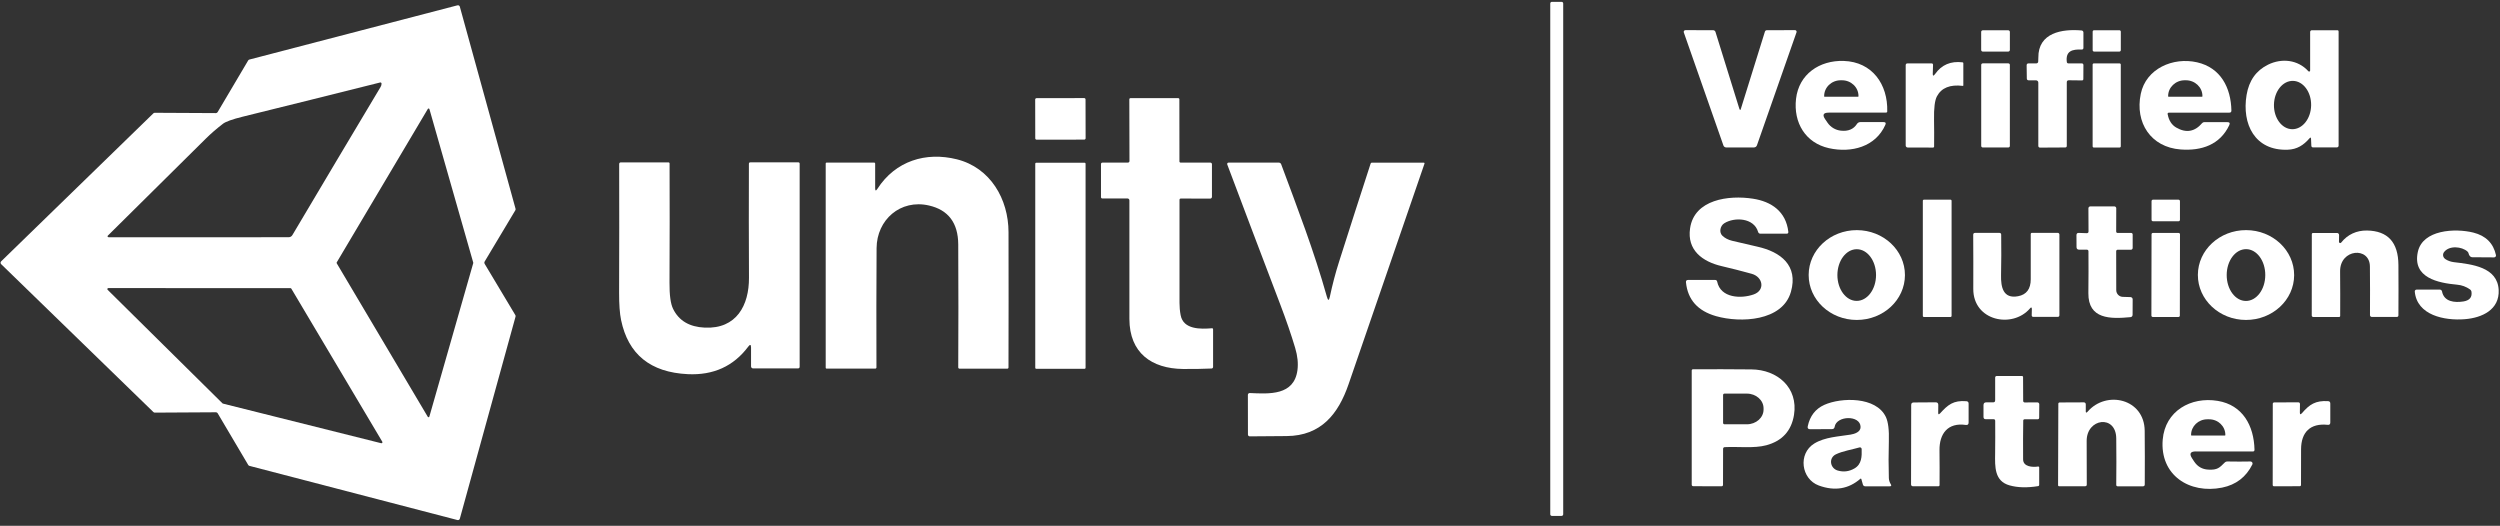
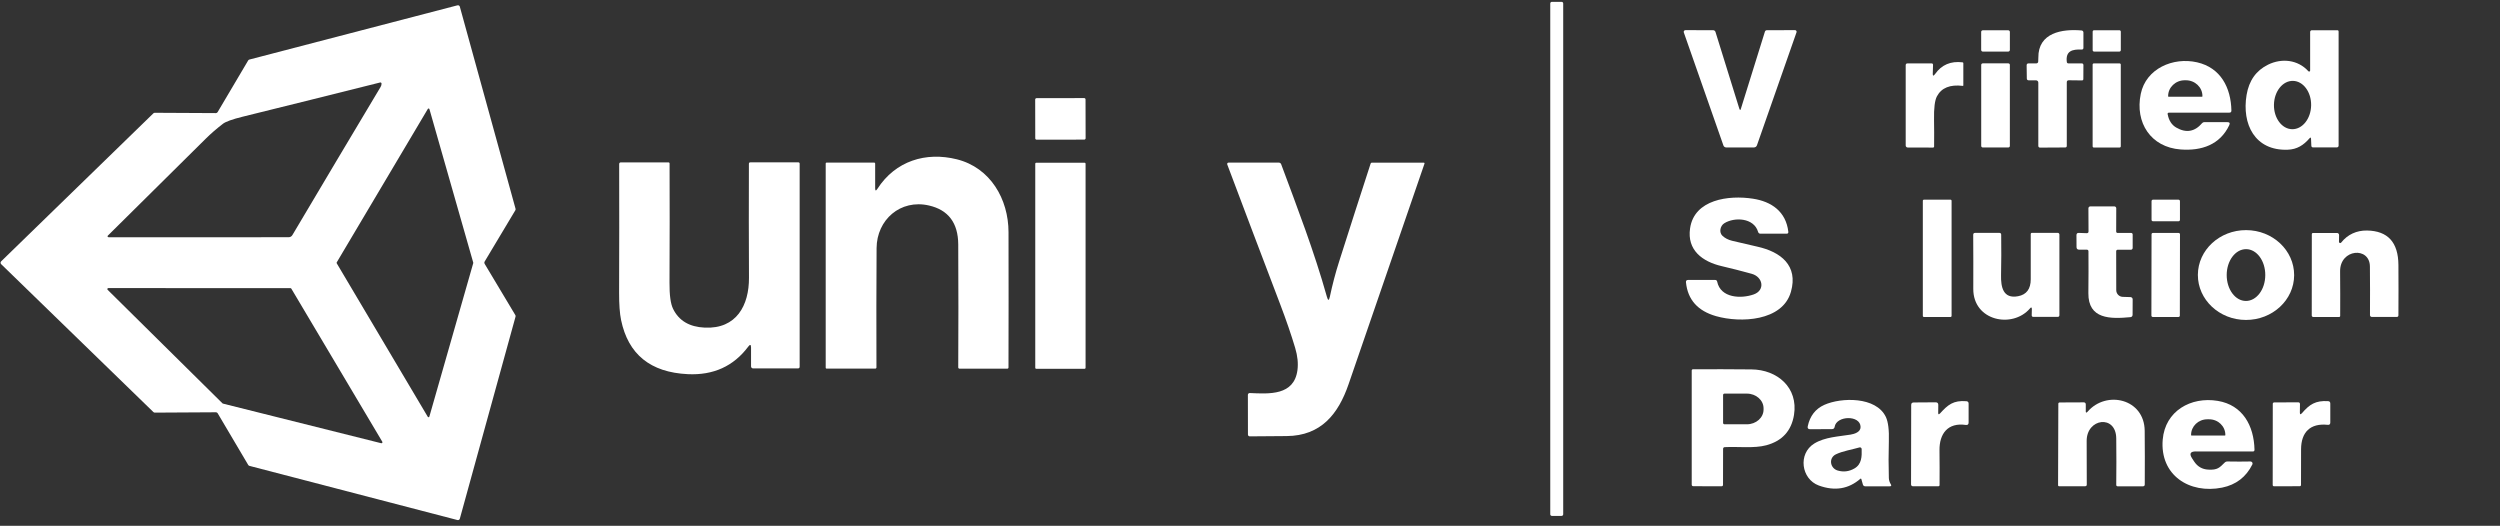
<svg xmlns="http://www.w3.org/2000/svg" width="252" height="53" viewBox="0 0 252 53" fill="none">
  <rect x="0" y="0" width="252" height="53" fill="#333333" stroke="none" />
  <g clip-path="url(#clip0_6232_16354)">
    <path d="M157.571 51.838C157.571 51.928 157.499 52.003 157.406 52.003H156.431C156.338 52.003 156.266 51.931 156.266 51.838V0.351C156.266 0.261 156.338 0.185 156.431 0.185H157.406C157.499 0.185 157.571 0.257 157.571 0.351V51.838Z" fill="white" />
    <path d="M21.937 11.3L25.017 6.092C25.042 6.045 25.089 6.012 25.139 6.002L46.111 0.537C46.219 0.512 46.327 0.573 46.352 0.678L51.967 21.042C51.982 21.096 51.971 21.153 51.946 21.196L48.845 26.376C48.809 26.438 48.809 26.52 48.845 26.581L51.946 31.762C51.974 31.808 51.982 31.866 51.967 31.916L46.352 52.28C46.327 52.385 46.219 52.446 46.111 52.42L25.142 46.96C25.092 46.945 25.045 46.913 25.02 46.866L21.941 41.657C21.905 41.596 21.84 41.557 21.768 41.557L15.603 41.593C15.552 41.593 15.502 41.571 15.462 41.535L0.116 26.628C0.037 26.549 0.037 26.42 0.116 26.344L15.459 11.426C15.495 11.39 15.549 11.369 15.599 11.369L21.765 11.401C21.833 11.401 21.898 11.365 21.937 11.3ZM22.47 12.48C21.819 12.98 21.247 13.477 20.754 13.966C17.689 17.002 14.398 20.261 10.879 23.743C10.818 23.801 10.825 23.851 10.897 23.898C10.923 23.912 10.948 23.919 10.977 23.919C16.941 23.912 22.977 23.909 29.085 23.912C29.261 23.912 29.391 23.837 29.481 23.682C32.452 18.671 35.413 13.696 38.366 8.761C38.434 8.646 38.467 8.53 38.459 8.423C38.459 8.347 38.388 8.297 38.316 8.315C33.61 9.495 28.995 10.646 24.47 11.761C23.419 12.02 22.754 12.261 22.466 12.48M43.118 42.014C43.157 42.082 43.258 42.068 43.28 41.992L47.704 26.52C47.704 26.52 47.712 26.488 47.704 26.474L43.287 11.002C43.265 10.926 43.165 10.912 43.125 10.98L33.941 26.448C33.927 26.477 33.927 26.509 33.941 26.538L43.118 42.01M22.427 40.657C22.427 40.657 22.455 40.679 22.473 40.683L38.423 44.676C38.514 44.697 38.585 44.604 38.535 44.525L29.366 29.096C29.348 29.064 29.315 29.046 29.276 29.046L10.923 29.038C10.829 29.038 10.786 29.15 10.851 29.215L22.423 40.654L22.427 40.657Z" fill="white" />
    <path d="M175.335 10.973C175.382 11.128 175.432 11.128 175.479 10.973L177.9 3.199C177.932 3.099 178 3.045 178.112 3.045L180.939 3.038C181.051 3.038 181.126 3.149 181.09 3.253L177.101 14.646C177.054 14.775 176.936 14.862 176.799 14.862H174C173.874 14.862 173.763 14.783 173.72 14.664L169.727 3.268C169.687 3.156 169.773 3.038 169.892 3.038L172.684 3.045C172.791 3.045 172.889 3.113 172.921 3.221L175.331 10.977L175.335 10.973Z" fill="white" />
    <path d="M202.595 5.034C202.595 5.124 202.523 5.2 202.429 5.2H199.868C199.774 5.2 199.702 5.128 199.702 5.034V3.218C199.702 3.128 199.774 3.052 199.868 3.052H202.429C202.519 3.052 202.595 3.124 202.595 3.218V5.034Z" fill="white" />
    <path d="M208.332 8.293V14.699C208.332 14.811 208.275 14.865 208.167 14.865L205.627 14.879C205.534 14.879 205.462 14.804 205.462 14.714V8.322C205.462 8.199 205.361 8.102 205.242 8.098H204.49C204.368 8.091 204.303 8.03 204.303 7.908L204.285 6.588C204.285 6.455 204.35 6.39 204.483 6.39H205.257C205.357 6.393 205.444 6.318 205.451 6.217C205.462 6.084 205.469 5.955 205.465 5.814C205.436 3.285 207.872 2.9 209.825 3.07C209.926 3.077 210.009 3.167 210.009 3.267V4.821C210.009 4.944 209.947 4.998 209.829 4.994C208.915 4.958 208.185 5.116 208.336 6.257C208.347 6.332 208.411 6.39 208.487 6.39H209.829C209.951 6.39 210.009 6.447 210.009 6.57L210.001 7.962C210.001 8.062 209.951 8.109 209.854 8.106L208.541 8.091C208.404 8.091 208.332 8.156 208.332 8.296V8.293Z" fill="white" />
    <path d="M213.775 5.063C213.775 5.138 213.71 5.199 213.638 5.199H211.077C211.001 5.196 210.94 5.131 210.94 5.056V3.185C210.944 3.109 211.005 3.048 211.08 3.048H213.642C213.717 3.052 213.778 3.117 213.778 3.192V5.063H213.775Z" fill="white" />
    <path d="M232.797 13.944C232.193 14.638 231.542 15.059 230.592 15.092C227.282 15.207 225.966 12.505 226.455 9.573C226.696 8.124 227.419 7.106 228.624 6.516C229.984 5.847 231.624 6.005 232.685 7.181C232.747 7.25 232.862 7.207 232.862 7.113V3.217C232.862 3.124 232.941 3.048 233.031 3.048H235.585C235.686 3.041 235.732 3.088 235.732 3.188V14.685C235.732 14.779 235.653 14.858 235.556 14.858H233.139C233.056 14.854 232.984 14.79 232.984 14.703L232.952 13.995C232.944 13.847 232.894 13.829 232.797 13.941M231.049 13.023C232.085 13.041 232.941 11.962 232.962 10.617C232.984 9.271 232.16 8.167 231.128 8.153C230.092 8.135 229.236 9.214 229.214 10.559C229.193 11.905 230.016 13.009 231.049 13.023Z" fill="white" />
-     <path d="M184.335 11.354C183.788 11.354 183.673 11.577 183.982 12.027C184.065 12.149 184.144 12.261 184.213 12.365C184.522 12.818 185.015 13.113 185.558 13.171C186.296 13.254 186.835 13.027 187.18 12.495C187.252 12.379 187.382 12.307 187.519 12.307H189.853C190.065 12.304 190.127 12.397 190.04 12.592C189.051 14.808 186.619 15.437 184.36 14.937C182.004 14.415 180.763 12.383 181.04 9.962C181.324 7.476 183.411 6.063 185.849 6.142C188.724 6.235 190.306 8.505 190.234 11.225C190.234 11.307 190.191 11.347 190.109 11.347H184.331M183.921 9.753H187.288C187.314 9.75 187.335 9.728 187.335 9.703V9.674C187.335 8.797 186.587 8.088 185.662 8.092H185.54C184.619 8.092 183.875 8.804 183.875 9.682V9.71C183.875 9.735 183.896 9.757 183.921 9.757V9.753Z" fill="white" />
    <path d="M218.505 11.53C218.62 12.149 218.908 12.591 219.365 12.858C220.361 13.433 221.232 13.282 221.973 12.412C222.03 12.343 222.106 12.311 222.192 12.311H224.509C224.743 12.307 224.808 12.412 224.707 12.624C223.775 14.592 221.915 15.225 219.807 15.066C216.8 14.843 215.189 12.361 215.789 9.462C216.314 6.919 219.041 5.728 221.469 6.282C223.844 6.825 224.88 8.836 224.926 11.146C224.926 11.282 224.862 11.354 224.721 11.354H218.642C218.527 11.358 218.476 11.415 218.498 11.53M218.592 9.753H221.959C221.984 9.75 222.005 9.728 222.005 9.703V9.678C222.005 8.8 221.254 8.088 220.329 8.091H220.217C219.297 8.091 218.548 8.807 218.548 9.681V9.707C218.548 9.732 218.57 9.753 218.595 9.753H218.592Z" fill="white" />
    <path d="M194.821 7.38C194.81 7.667 194.889 7.696 195.059 7.459C195.713 6.531 196.634 6.138 197.825 6.282C197.875 6.29 197.904 6.318 197.904 6.372V8.61C197.904 8.646 197.886 8.657 197.85 8.657C196.573 8.502 195.706 8.847 195.246 9.703C195.026 10.11 194.929 10.905 194.951 12.081C194.965 12.937 194.969 13.833 194.958 14.772C194.958 14.833 194.907 14.876 194.85 14.876L192.296 14.869C192.184 14.869 192.094 14.779 192.094 14.664V6.577C192.094 6.451 192.159 6.39 192.285 6.39H194.699C194.803 6.39 194.853 6.444 194.85 6.549L194.825 7.383L194.821 7.38Z" fill="white" />
    <path d="M202.594 14.711C202.594 14.797 202.526 14.865 202.44 14.865H199.86C199.774 14.865 199.706 14.797 199.706 14.711V6.541C199.706 6.455 199.778 6.387 199.86 6.387H202.44C202.526 6.387 202.594 6.455 202.594 6.541V14.711Z" fill="white" />
    <path d="M213.775 14.75C213.775 14.818 213.721 14.872 213.652 14.872H211.059C210.99 14.872 210.937 14.818 210.937 14.75V6.512C210.937 6.444 210.99 6.39 211.059 6.39H213.652C213.721 6.39 213.775 6.444 213.775 6.512V14.75Z" fill="white" />
    <path d="M109.43 13.937C109.43 14.013 109.368 14.07 109.296 14.074L104.491 14.081C104.415 14.081 104.354 14.02 104.354 13.948L104.347 10.031C104.347 9.955 104.408 9.898 104.48 9.894L109.286 9.887C109.361 9.887 109.422 9.948 109.422 10.02L109.43 13.937Z" fill="white" />
-     <path d="M119.038 20.013C118.944 20.013 118.894 20.059 118.894 20.153C118.887 23.761 118.887 27.218 118.894 30.531C118.894 30.945 118.93 31.358 119.009 31.768C119.282 33.24 121.052 33.178 122.153 33.089C122.236 33.081 122.279 33.121 122.279 33.207V36.988C122.279 37.071 122.214 37.143 122.128 37.146C121.142 37.19 120.182 37.204 119.232 37.193C116.088 37.15 113.851 35.589 113.843 32.146C113.84 28.365 113.84 24.387 113.843 20.2C113.843 20.092 113.757 20.005 113.653 20.005H111.106C111.038 20.005 110.98 19.948 110.98 19.876V16.559C110.976 16.448 111.03 16.39 111.142 16.39H113.692C113.782 16.39 113.851 16.322 113.851 16.235L113.836 10.009C113.836 9.944 113.887 9.894 113.948 9.894H118.768C118.829 9.894 118.88 9.944 118.88 10.005L118.887 16.275C118.887 16.34 118.941 16.39 119.005 16.39H122.009C122.096 16.397 122.164 16.462 122.164 16.549V19.843C122.164 19.941 122.085 20.02 121.988 20.02L119.027 20.013H119.038Z" fill="white" />
    <path d="M88.216 18.97C88.216 19.247 88.292 19.268 88.443 19.034C90.26 16.214 93.332 15.279 96.454 16.059C99.818 16.901 101.656 20.052 101.659 23.412C101.67 28.132 101.667 32.671 101.656 37.031C101.656 37.121 101.609 37.164 101.519 37.164H96.735C96.641 37.164 96.591 37.114 96.591 37.02C96.612 33.171 96.612 29.045 96.591 24.631C96.576 22.47 95.594 21.164 93.641 20.714C90.763 20.052 88.375 22.157 88.36 25.016C88.335 28.829 88.332 32.837 88.346 37.038C88.346 37.103 88.292 37.157 88.227 37.157H83.328C83.274 37.161 83.231 37.118 83.231 37.064V16.473C83.231 16.426 83.267 16.387 83.317 16.387H88.112C88.17 16.387 88.216 16.433 88.216 16.495V18.97Z" fill="white" />
    <path d="M75.705 35.032C75.705 34.719 75.612 34.687 75.425 34.938C73.943 36.917 71.907 37.841 69.324 37.715C65.561 37.535 63.32 35.715 62.604 32.255C62.467 31.596 62.403 30.676 62.406 29.492C62.421 25.039 62.424 20.722 62.413 16.542C62.413 16.427 62.471 16.369 62.586 16.369H67.392C67.446 16.369 67.493 16.42 67.493 16.47C67.507 20.222 67.507 24.236 67.486 28.506C67.478 29.747 67.597 30.618 67.842 31.122C68.424 32.323 69.489 32.956 71.04 33.025C74.238 33.172 75.511 30.78 75.497 27.996C75.479 24.291 75.475 20.459 75.489 16.51C75.489 16.413 75.536 16.366 75.633 16.366H80.486C80.551 16.366 80.605 16.42 80.605 16.488V36.96C80.605 37.075 80.547 37.136 80.432 37.136H75.91C75.795 37.136 75.705 37.043 75.705 36.931V35.028V35.032Z" fill="white" />
    <path d="M109.426 37.071C109.426 37.128 109.379 37.175 109.325 37.175H104.454C104.397 37.175 104.354 37.128 104.354 37.071V16.505C104.354 16.448 104.401 16.404 104.454 16.404H109.325C109.383 16.404 109.426 16.451 109.426 16.505V37.071Z" fill="white" />
    <path d="M133.754 29.924C133.866 30.323 133.963 30.319 134.049 29.913C134.304 28.7 134.617 27.51 134.992 26.337C136.031 23.064 137.089 19.779 138.161 16.484C138.179 16.43 138.229 16.394 138.283 16.394H143.517C143.571 16.394 143.607 16.445 143.589 16.495C141.082 23.805 138.531 31.218 135.934 38.737C134.905 41.722 133.168 43.931 129.689 43.956C128.38 43.967 127.142 43.978 125.973 43.985C125.873 43.985 125.793 43.906 125.793 43.805L125.786 39.801C125.786 39.697 125.873 39.614 125.977 39.618C127.955 39.708 130.437 39.881 130.783 37.316C130.873 36.632 130.797 35.884 130.553 35.068C130.153 33.729 129.653 32.273 129.053 30.697C127.096 25.56 125.315 20.855 123.707 16.578C123.671 16.488 123.739 16.391 123.837 16.391H128.909C129.013 16.391 129.106 16.459 129.142 16.556C130.786 20.984 132.456 25.294 133.754 29.924Z" fill="white" />
    <path d="M173.802 22.509C173.396 22.768 173.252 23.419 173.622 23.768C173.881 24.009 174.209 24.178 174.601 24.272C175.468 24.481 176.32 24.675 177.155 24.866C179.479 25.387 181.284 26.75 180.525 29.416C179.68 32.391 175.439 32.567 172.982 31.869C171.133 31.344 170.122 30.207 169.946 28.463C169.928 28.297 170.004 28.218 170.165 28.218H172.878C172.993 28.218 173.065 28.272 173.09 28.387C173.435 30.053 175.5 30.132 176.781 29.675C177.943 29.258 177.72 27.919 176.572 27.599C175.543 27.315 174.536 27.056 173.547 26.826C171.601 26.373 170.036 25.214 170.36 23.013C170.784 20.099 174.255 19.653 176.684 20.027C178.561 20.311 180.029 21.322 180.263 23.365C180.277 23.491 180.22 23.556 180.094 23.556H177.439C177.338 23.556 177.248 23.488 177.22 23.387C176.806 21.937 174.82 21.862 173.802 22.509Z" fill="white" />
    <path d="M196.72 31.841C196.72 31.902 196.673 31.952 196.609 31.952H193.932C193.871 31.952 193.821 31.905 193.821 31.841V20.239C193.821 20.178 193.871 20.128 193.932 20.128H196.609C196.67 20.128 196.72 20.175 196.72 20.239V31.841Z" fill="white" />
    <path d="M219.739 22.16C219.739 22.243 219.674 22.308 219.592 22.304H217.02C216.937 22.3 216.872 22.236 216.876 22.153V20.271C216.879 20.189 216.944 20.124 217.023 20.128H219.595C219.678 20.131 219.743 20.196 219.739 20.279V22.16Z" fill="white" />
    <path d="M210.523 23.325L210.512 20.998C210.512 20.89 210.598 20.804 210.706 20.804H213.127C213.232 20.804 213.318 20.89 213.318 20.994L213.311 23.34C213.311 23.419 213.372 23.48 213.451 23.48H214.825C214.904 23.48 214.973 23.548 214.973 23.631V25.002C214.965 25.099 214.894 25.174 214.796 25.174H213.465C213.383 25.171 213.311 25.235 213.311 25.318L213.318 29.25C213.318 29.61 213.606 29.912 213.969 29.923L214.757 29.948C214.879 29.955 214.976 30.052 214.973 30.171L214.965 31.718C214.965 31.872 214.89 31.955 214.735 31.97C212.746 32.157 210.48 32.196 210.508 29.545C210.526 28.038 210.526 26.628 210.516 25.322C210.516 25.235 210.447 25.167 210.361 25.167H209.566C209.401 25.16 209.318 25.077 209.314 24.915L209.307 23.707C209.307 23.548 209.386 23.469 209.548 23.477L210.336 23.505C210.462 23.505 210.523 23.448 210.523 23.325Z" fill="white" />
-     <path d="M192.019 27.733C192.011 30.233 189.839 32.255 187.159 32.251C184.479 32.247 182.31 30.219 182.313 27.715C182.317 25.215 184.493 23.193 187.173 23.197C189.853 23.204 192.022 25.229 192.019 27.733ZM187.152 30.33C188.227 30.33 189.101 29.168 189.105 27.729C189.105 26.29 188.238 25.121 187.162 25.121C186.087 25.121 185.213 26.283 185.209 27.722C185.209 29.161 186.076 30.33 187.152 30.33Z" fill="white" />
    <path d="M231.25 27.74C231.243 30.24 229.063 32.258 226.383 32.251C223.703 32.243 221.538 30.207 221.545 27.707C221.552 25.207 223.732 23.189 226.412 23.196C229.092 23.203 231.257 25.239 231.25 27.74ZM226.387 30.337C227.462 30.337 228.336 29.175 228.34 27.732C228.347 26.29 227.48 25.117 226.405 25.114C225.329 25.114 224.455 26.276 224.451 27.718C224.448 29.16 225.311 30.333 226.387 30.337Z" fill="white" />
    <path d="M235.768 24.376C235.768 24.495 235.916 24.549 235.988 24.455C236.639 23.631 237.549 23.221 238.596 23.236C240.693 23.272 241.747 24.426 241.761 26.714C241.772 28.326 241.772 30.013 241.761 31.776C241.761 31.891 241.704 31.948 241.589 31.948H239.085C238.977 31.948 238.891 31.866 238.894 31.758C238.905 30.035 238.902 28.401 238.887 26.862C238.869 24.826 235.869 25.088 235.883 27.34C235.898 28.894 235.898 30.398 235.891 31.844C235.891 31.905 235.844 31.955 235.783 31.952H233.168C233.088 31.948 233.024 31.884 233.024 31.804L233.031 23.624C233.031 23.531 233.078 23.48 233.171 23.484H235.581C235.693 23.488 235.783 23.581 235.779 23.693L235.768 24.383V24.376Z" fill="white" />
-     <path d="M246.463 26.099C246.718 26.275 247.013 26.383 247.348 26.426C249.164 26.642 251.754 26.912 251.866 29.229C251.963 31.221 250.19 32.038 248.452 32.175C246.398 32.337 243.635 31.782 243.409 29.394C243.398 29.286 243.484 29.192 243.592 29.192H245.938C246.042 29.192 246.132 29.268 246.154 29.369C246.351 30.423 247.42 30.527 248.316 30.387C248.927 30.286 249.197 29.97 249.128 29.43C249.118 29.329 249.06 29.232 248.977 29.174C248.592 28.901 248.157 28.739 247.672 28.696C245.747 28.52 243.153 27.998 243.718 25.39C244.207 23.142 247.488 22.991 249.312 23.444C250.571 23.761 251.33 24.516 251.593 25.714C251.621 25.833 251.524 25.944 251.406 25.944L249.222 25.93C249.118 25.93 249.028 25.887 248.959 25.808C248.898 25.739 248.859 25.656 248.841 25.567C248.826 25.484 248.78 25.405 248.715 25.347C248.154 24.851 246.887 24.714 246.359 25.412C246.193 25.628 246.244 25.941 246.467 26.095L246.463 26.099Z" fill="white" />
    <path d="M204.613 31.1C202.836 33.15 198.897 32.345 198.907 29.122C198.915 27.308 198.911 25.492 198.9 23.672C198.9 23.539 198.961 23.474 199.095 23.474H201.541C201.659 23.477 201.717 23.539 201.72 23.657C201.738 25.042 201.735 26.413 201.706 27.762C201.685 28.902 201.893 30.15 203.426 29.859C204.275 29.697 204.699 29.125 204.699 28.147C204.699 26.607 204.699 25.089 204.699 23.593C204.699 23.524 204.753 23.47 204.821 23.47H207.419C207.512 23.47 207.588 23.549 207.588 23.643V31.769C207.588 31.884 207.526 31.942 207.411 31.942H204.962C204.85 31.942 204.796 31.884 204.796 31.776L204.811 31.168C204.811 30.963 204.749 30.938 204.613 31.093V31.1Z" fill="white" />
    <path d="M219.728 31.818C219.728 31.89 219.667 31.951 219.595 31.951H216.994C216.922 31.948 216.861 31.887 216.861 31.815L216.876 23.613C216.876 23.541 216.937 23.48 217.009 23.48H219.61C219.681 23.484 219.743 23.545 219.743 23.617L219.728 31.818Z" fill="white" />
    <path d="M173.687 45.266L173.68 48.863C173.68 48.964 173.626 49.017 173.525 49.017L170.698 49.01C170.583 49.01 170.525 48.953 170.525 48.841V37.344C170.529 37.276 170.583 37.222 170.651 37.222C172.622 37.215 174.587 37.215 176.547 37.236C179.141 37.258 181.281 39.06 180.835 41.827C180.572 43.434 179.641 44.453 178.036 44.884C176.813 45.212 175.205 45.003 173.867 45.071C173.745 45.075 173.687 45.14 173.687 45.258M173.687 39.812V42.629C173.687 42.708 173.748 42.769 173.828 42.769H176.079C177.011 42.769 177.767 42.103 177.767 41.283V41.161C177.767 40.341 177.011 39.675 176.079 39.675H173.828C173.748 39.675 173.687 39.737 173.687 39.816V39.812Z" fill="white" />
-     <path d="M201.112 40.366V38.067C201.116 37.956 201.173 37.898 201.289 37.898H203.81C203.871 37.898 203.925 37.945 203.925 38.01L203.936 40.416C203.936 40.499 204.005 40.567 204.091 40.567L205.368 40.56C205.472 40.56 205.559 40.643 205.559 40.747L205.548 42.099C205.548 42.211 205.49 42.265 205.382 42.265H204.062C203.997 42.265 203.947 42.323 203.943 42.387C203.925 43.513 203.918 44.819 203.929 46.308C203.933 47.06 204.897 47.114 205.443 47.024C205.501 47.017 205.551 47.06 205.551 47.114V48.862C205.551 48.941 205.515 48.988 205.436 49.003C204.332 49.179 203.379 49.154 202.569 48.927C201.026 48.503 201.091 47.024 201.109 45.74C201.123 44.621 201.123 43.513 201.116 42.427C201.116 42.312 201.058 42.254 200.94 42.254H200.17C200.015 42.261 199.936 42.182 199.936 42.024V40.844C199.936 40.65 200.03 40.553 200.224 40.556H200.911C201.044 40.556 201.109 40.492 201.109 40.358L201.112 40.366Z" fill="white" />
    <path d="M187.616 48.276C187.605 48.24 187.562 48.23 187.536 48.251C186.342 49.294 184.943 49.525 183.342 48.942C181.558 48.291 181.213 45.733 182.878 44.708C183.95 44.05 185.349 44.003 186.536 43.809C186.936 43.744 187.554 43.55 187.547 43.039C187.533 41.819 185.112 41.88 184.932 43.024C184.907 43.175 184.821 43.251 184.666 43.255L182.461 43.265C182.259 43.265 182.18 43.168 182.22 42.97C182.439 41.931 183 41.211 183.892 40.809C185.598 40.046 189.112 39.963 190.094 42.028C190.332 42.528 190.432 43.359 190.396 44.51C190.36 45.719 190.36 46.945 190.396 48.194C190.403 48.406 190.479 48.633 190.591 48.812C190.68 48.953 190.641 49.021 190.475 49.021H188.026C187.896 49.021 187.813 48.956 187.777 48.834L187.619 48.276M186.929 47.219C187.662 46.794 187.68 46.017 187.655 45.258C187.648 45.147 187.544 45.071 187.436 45.1C186.662 45.323 185.734 45.467 185.054 45.798C184.306 46.165 184.461 47.201 185.245 47.431C185.828 47.6 186.389 47.532 186.929 47.219Z" fill="white" />
    <path d="M210.242 41.431C210.242 41.618 210.307 41.64 210.429 41.5C212.307 39.316 216.156 40.179 216.185 43.424C216.203 45.115 216.203 46.913 216.192 48.827C216.192 48.957 216.127 49.022 215.998 49.022H213.473C213.368 49.022 213.314 48.964 213.318 48.86C213.336 47.345 213.336 45.791 213.318 44.19C213.293 41.759 210.325 42.154 210.336 44.453C210.343 45.949 210.35 47.413 210.347 48.838C210.347 48.957 210.289 49.014 210.17 49.014H207.559C207.501 49.014 207.454 48.971 207.454 48.914L207.48 40.69C207.48 40.622 207.537 40.568 207.606 40.568L210.037 40.557C210.174 40.557 210.246 40.629 210.246 40.766V41.431H210.242Z" fill="white" />
    <path d="M221.347 45.503C220.782 45.503 220.656 45.733 220.966 46.208C221.038 46.312 221.106 46.417 221.174 46.525C221.512 47.035 221.984 47.305 222.592 47.338C223.523 47.392 223.728 47.14 224.243 46.633C224.322 46.553 224.419 46.514 224.538 46.517C225.354 46.532 226.128 46.532 226.851 46.517C227.005 46.517 227.106 46.676 227.038 46.816C226.405 48.089 225.387 48.866 223.991 49.151C220.699 49.816 217.699 47.899 218.002 44.309C218.243 41.434 220.833 39.956 223.552 40.409C226.056 40.827 227.2 42.895 227.254 45.334C227.254 45.449 227.2 45.51 227.085 45.51H221.347M220.901 43.899H224.272C224.297 43.899 224.315 43.881 224.315 43.855V43.834C224.315 42.967 223.584 42.265 222.682 42.265H222.494C221.592 42.265 220.861 42.971 220.861 43.834V43.855C220.861 43.881 220.879 43.899 220.904 43.899H220.901Z" fill="white" />
    <path d="M195.544 41.686C196.346 40.801 196.893 40.337 198.213 40.442C198.361 40.456 198.436 40.535 198.436 40.683V42.582C198.436 42.78 198.343 42.863 198.148 42.834C196.343 42.571 195.479 43.715 195.501 45.395C195.515 46.579 195.515 47.751 195.508 48.902C195.508 48.964 195.454 49.014 195.393 49.014H192.814C192.713 49.014 192.634 48.935 192.634 48.834L192.648 40.823C192.648 40.654 192.731 40.571 192.9 40.568L195.116 40.553C195.292 40.553 195.382 40.64 195.379 40.819L195.371 41.618C195.371 41.783 195.425 41.805 195.537 41.683L195.544 41.686Z" fill="white" />
    <path d="M232.031 41.654C232.801 40.758 233.401 40.363 234.664 40.435C234.819 40.442 234.894 40.525 234.894 40.676V42.593C234.894 42.762 234.808 42.841 234.639 42.823C232.865 42.636 231.955 43.571 231.948 45.287C231.941 46.561 231.941 47.762 231.941 48.888C231.941 48.956 231.887 49.01 231.819 49.01L229.218 49.018C229.146 49.018 229.088 48.96 229.088 48.892L229.096 40.701C229.096 40.625 229.157 40.564 229.236 40.564L231.657 40.553C231.779 40.553 231.84 40.614 231.837 40.737L231.826 41.571C231.826 41.783 231.891 41.812 232.031 41.65V41.654Z" fill="white" />
  </g>
  <defs>
    <clipPath id="clip0_6232_16354">
      <rect width="251.818" height="52.246" fill="white" transform="translate(0.055 0.185)" />
    </clipPath>
  </defs>
</svg>